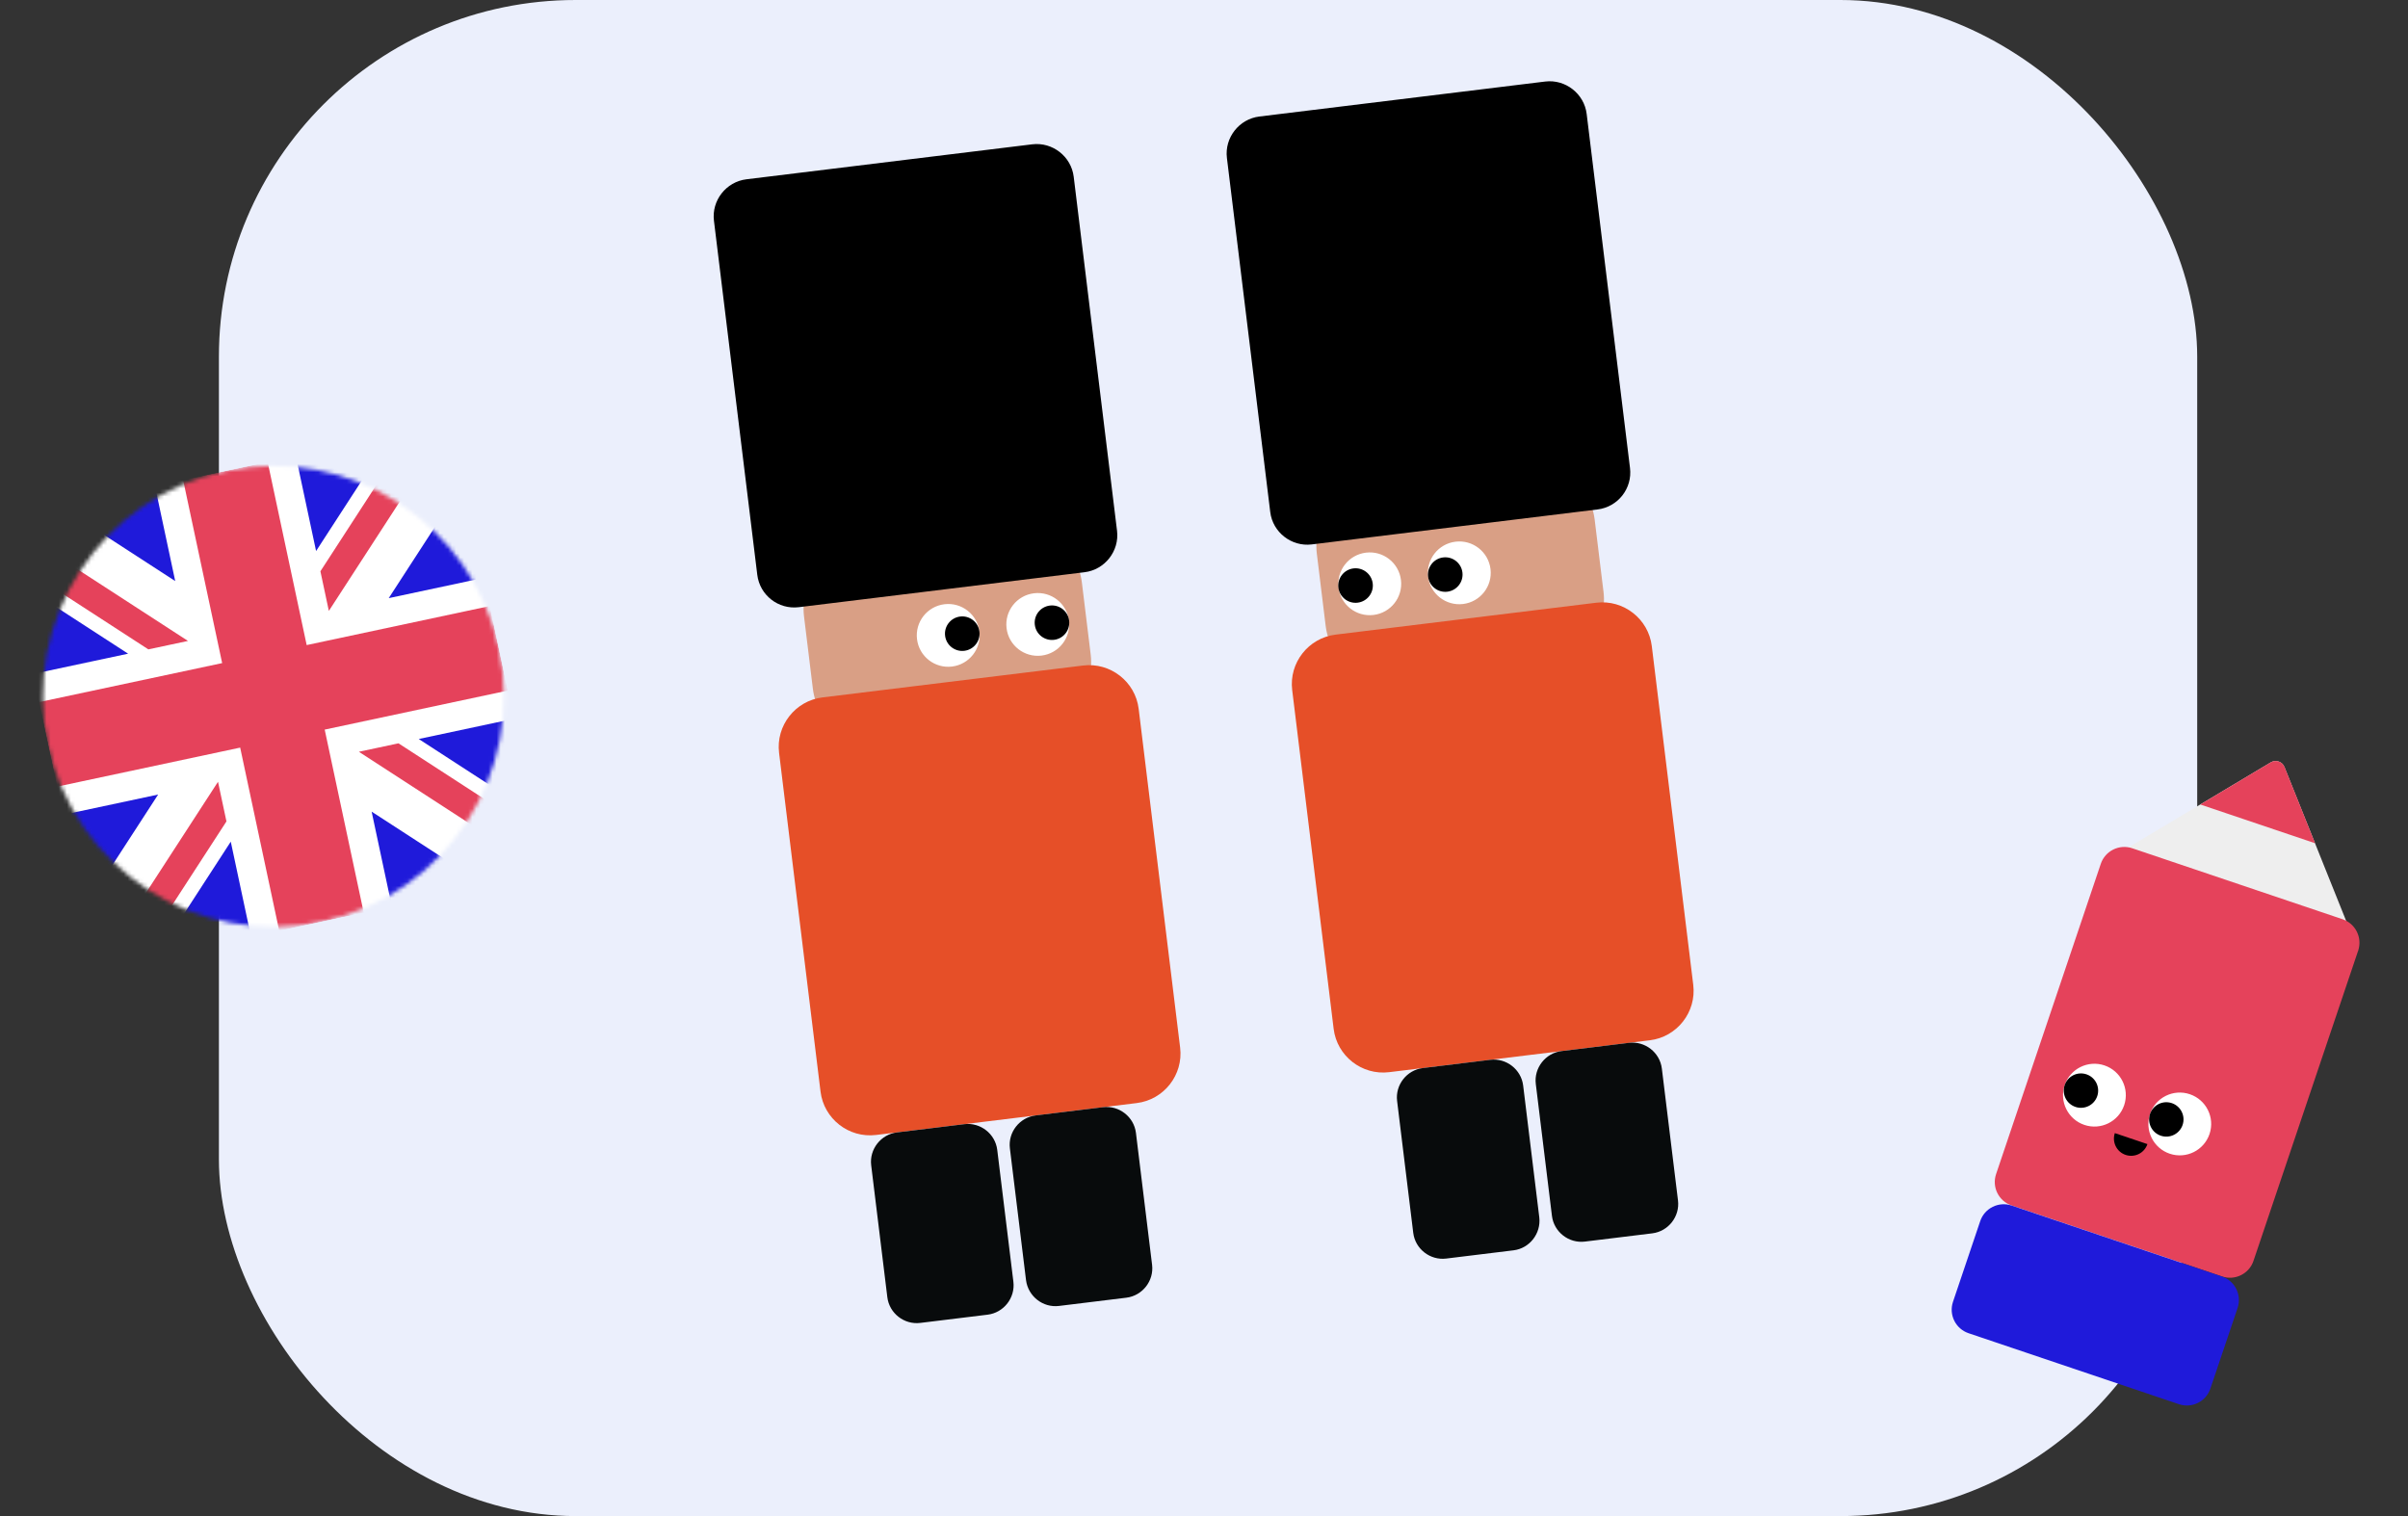
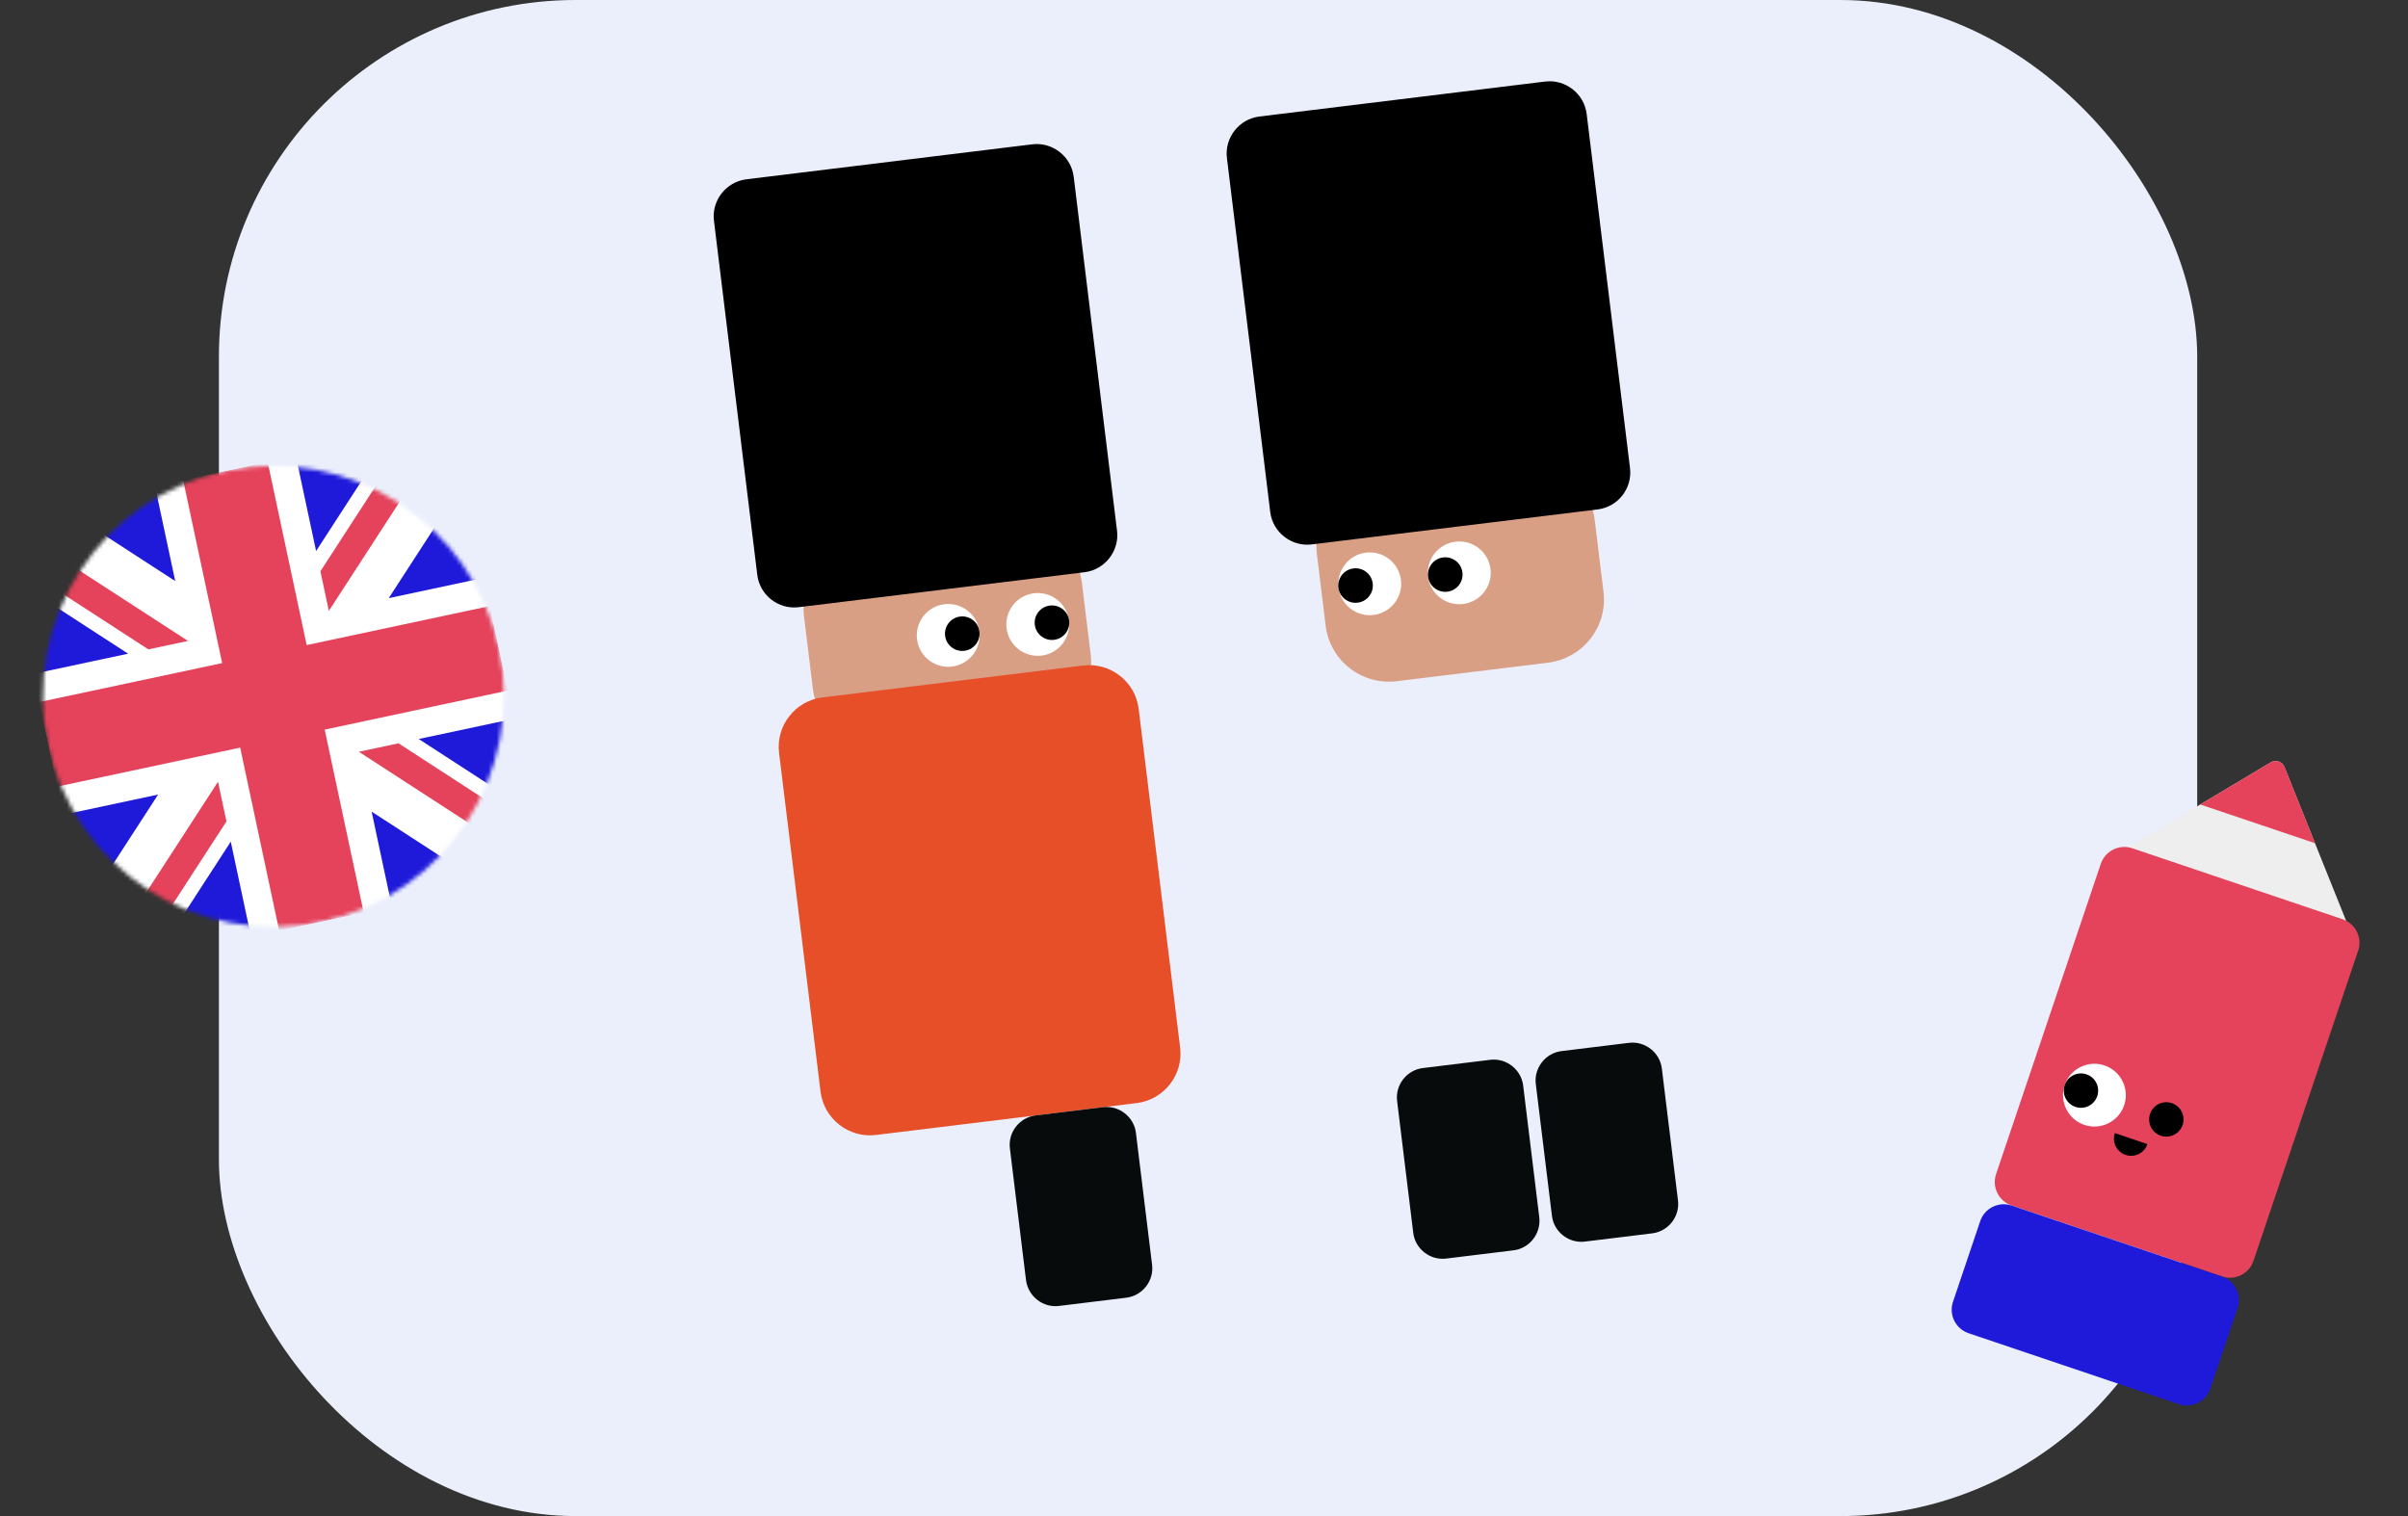
<svg xmlns="http://www.w3.org/2000/svg" width="594" height="374" viewBox="0 0 594 374" fill="none">
  <rect x="0" y="0" width="594" height="374" fill="#333333" stroke="none" />
  <rect x="54" width="488" height="374" rx="88" fill="#EBEFFC" />
  <path d="M381.832 163.485L344.541 168.048C335.921 169.103 328.061 162.967 327.007 154.359L324.835 136.606C323.781 127.998 329.929 120.147 338.55 119.092L375.841 114.529C384.461 113.474 392.321 119.61 393.374 128.218L395.552 146.01C396.605 154.617 390.452 162.43 381.832 163.485Z" fill="#D99F85" />
-   <path d="M406.979 256.627L342.672 264.496C335.938 265.321 329.8 260.494 328.982 253.808L318.754 170.23C317.931 163.505 322.766 157.375 329.463 156.555L393.769 148.685C400.504 147.861 406.641 152.688 407.459 159.374L417.688 242.952C418.506 249.639 413.714 255.802 406.979 256.627Z" fill="#E64F28" />
  <path d="M373.361 308.441L356.736 310.475C352.772 310.96 349.101 308.094 348.617 304.136L344.634 271.589C344.149 267.631 347.021 263.964 350.984 263.479L367.61 261.445C371.573 260.959 375.244 263.825 375.729 267.783L379.712 300.331C380.158 304.294 377.325 307.956 373.361 308.441Z" fill="#080B0C" />
  <path d="M407.574 304.253L390.949 306.288C386.985 306.773 383.314 303.907 382.83 299.949L378.847 267.402C378.362 263.444 381.234 259.777 385.198 259.292L401.823 257.257C405.787 256.772 409.457 259.638 409.942 263.596L413.925 296.144C414.409 300.102 411.538 303.768 407.574 304.253Z" fill="#080B0C" />
  <path d="M394.079 125.675L323.576 134.303C318.573 134.915 313.952 131.307 313.341 126.312L302.652 38.968C302.041 33.972 305.655 29.356 310.658 28.744L381.161 20.116C386.163 19.504 390.784 23.112 391.396 28.107L402.085 115.451C402.701 120.485 399.12 125.058 394.079 125.675Z" fill="black" />
  <path d="M338.829 151.703C343.08 151.183 346.105 147.321 345.585 143.076C345.066 138.832 341.199 135.813 336.948 136.333C332.697 136.853 329.672 140.716 330.192 144.96C330.711 149.205 334.578 152.224 338.829 151.703Z" fill="white" />
  <path d="M360.919 149C365.17 148.48 368.195 144.617 367.676 140.373C367.156 136.128 363.289 133.109 359.038 133.629C354.788 134.15 351.763 138.012 352.282 142.257C352.802 146.501 356.669 149.52 360.919 149Z" fill="white" />
  <path d="M334.904 148.674C337.242 148.388 338.906 146.263 338.62 143.929C338.335 141.594 336.208 139.934 333.87 140.22C331.532 140.506 329.868 142.63 330.154 144.965C330.439 147.299 332.566 148.96 334.904 148.674Z" fill="black" />
  <path d="M357.032 145.966C359.37 145.68 361.034 143.555 360.748 141.221C360.463 138.886 358.336 137.226 355.998 137.512C353.66 137.798 351.996 139.922 352.282 142.257C352.568 144.591 354.695 146.252 357.032 145.966Z" fill="black" />
  <path d="M218.042 183.529L255.333 178.965C263.954 177.91 270.102 170.06 269.048 161.452L266.876 143.699C265.822 135.091 257.962 128.955 249.342 130.01L212.051 134.573C203.431 135.628 197.283 143.479 198.336 152.087L200.513 169.878C201.567 178.486 209.422 184.584 218.042 183.529Z" fill="#D99F85" />
  <path d="M216.098 279.986L280.405 272.117C287.139 271.292 291.932 265.129 291.113 258.442L280.885 174.864C280.062 168.139 273.891 163.356 267.195 164.176L202.888 172.045C196.154 172.87 191.361 179.033 192.18 185.72L202.408 269.298C203.226 275.984 209.363 280.811 216.098 279.986Z" fill="#E64F28" />
  <path d="M261.219 322.164L277.844 320.13C281.808 319.645 284.679 315.978 284.195 312.02L280.211 279.473C279.727 275.515 276.056 272.649 272.092 273.134L255.467 275.168C251.504 275.653 248.632 279.32 249.117 283.278L253.1 315.826C253.623 319.779 257.255 322.65 261.219 322.164Z" fill="#080B0C" />
-   <path d="M227.005 326.351L243.63 324.317C247.594 323.832 250.466 320.165 249.981 316.207L245.998 283.66C245.514 279.702 241.843 276.836 237.879 277.321L221.254 279.355C217.29 279.84 214.419 283.507 214.903 287.465L218.886 320.013C219.371 323.971 223.041 326.837 227.005 326.351Z" fill="#080B0C" />
  <path d="M197.039 149.788L267.541 141.16C272.544 140.548 276.159 135.932 275.548 130.937L264.858 43.593C264.247 38.597 259.626 34.989 254.623 35.602L184.121 44.23C179.118 44.842 175.503 49.458 176.115 54.453L186.804 141.797C187.42 146.831 191.997 150.405 197.039 149.788Z" fill="black" />
  <path d="M256.935 161.726C252.684 162.246 248.817 159.227 248.298 154.982C247.778 150.738 250.803 146.875 255.054 146.355C259.305 145.835 263.172 148.854 263.691 153.098C264.211 157.343 261.186 161.205 256.935 161.726Z" fill="white" />
  <path d="M234.845 164.429C230.594 164.949 226.727 161.93 226.208 157.685C225.688 153.441 228.713 149.578 232.964 149.058C237.215 148.538 241.082 151.557 241.601 155.802C242.121 160.046 239.096 163.909 234.845 164.429Z" fill="white" />
  <path d="M260.013 157.839C257.675 158.125 255.548 156.464 255.263 154.13C254.977 151.796 256.641 149.671 258.979 149.385C261.317 149.099 263.444 150.759 263.729 153.094C264.015 155.428 262.351 157.553 260.013 157.839Z" fill="black" />
  <path d="M237.885 160.547C235.547 160.833 233.421 159.172 233.135 156.838C232.849 154.503 234.513 152.379 236.851 152.093C239.189 151.807 241.316 153.467 241.601 155.802C241.887 158.136 240.223 160.261 237.885 160.547Z" fill="black" />
  <g clip-path="url(#clip0_761_6572)">
    <mask id="mask0_761_6572" style="mask-type:luminance" maskUnits="userSpaceOnUse" x="10" y="114" width="115" height="115">
      <path d="M79.299 227.38C110.005 220.835 129.592 190.638 123.047 159.932C116.502 129.225 86.305 109.639 55.598 116.183C24.892 122.728 5.306 152.926 11.85 183.632C18.395 214.338 48.593 233.925 79.299 227.38Z" fill="white" />
    </mask>
    <g mask="url(#mask0_761_6572)">
      <path d="M0 128.034L2.756 132.441L2.083 137.807L3.148 142.802L12.597 153.049L8.147 166.258L9.628 173.207L18.8 182.151L14.072 194.057L15.553 201.007L25.003 211.253L20.553 224.462L23.701 239.23L28.108 236.475L33.474 237.147L38.469 236.083L48.715 226.633L61.924 231.083L68.874 229.602L77.818 220.43L89.724 225.158L96.673 223.677L106.92 214.228L120.129 218.678L134.897 215.53L132.141 211.122L132.814 205.757L131.75 200.762L122.3 190.515L126.75 177.306L125.269 170.356L116.097 161.413L120.825 149.507L119.344 142.557L109.894 132.311L114.344 119.101L111.197 104.333L106.789 107.089L101.424 106.416L96.428 107.481L86.182 116.93L72.973 112.48L66.023 113.961L57.08 123.133L45.174 118.405L38.224 119.887L27.977 129.336L14.768 124.886L0 128.034Z" fill="white" />
      <path d="M72.973 112.48L77.972 135.936L96.428 107.481L72.973 112.48ZM114.344 119.101L95.888 147.556L119.344 142.557L114.344 119.101ZM8.147 166.258L31.603 161.258L3.148 142.802L8.147 166.258ZM14.768 124.886L43.223 143.342L38.224 119.887L14.768 124.886ZM61.924 231.083L56.925 207.628L38.469 236.083L61.924 231.083ZM20.553 224.462L39.009 196.007L15.553 201.007L20.553 224.462ZM126.75 177.306L103.295 182.305L131.75 200.762L126.75 177.306ZM120.129 218.678L91.674 200.221L96.673 223.677L120.129 218.678Z" fill="#1F1ADA" />
      <path d="M0 128.034L2.083 137.807L36.598 160.194L46.371 158.111L0 128.034ZM45.174 118.405L54.802 163.579L9.628 173.207L14.072 194.057L59.246 184.428L68.874 229.602L89.724 225.158L80.095 179.985L125.269 170.356L120.825 149.507L75.651 159.135L66.023 113.961L45.174 118.405ZM101.424 106.416L79.037 140.931L81.12 150.704L111.197 104.333L101.424 106.416ZM53.777 192.859L23.701 239.23L33.474 237.147L55.86 202.633L53.777 192.859ZM88.526 185.453L134.897 215.53L132.814 205.757L98.299 183.37L88.526 185.453Z" fill="#E5425B" />
    </g>
  </g>
  <path d="M560.141 188.067L518.211 213.118L581.699 234.541L563.52 189.207C562.991 187.87 561.371 187.324 560.141 188.067Z" fill="#EEEEEE" />
  <path d="M492.389 289.642L518.218 213.098C519.297 209.899 522.774 208.177 525.973 209.256L577.863 226.766C581.062 227.845 582.785 231.322 581.705 234.521L555.883 311.045C554.803 314.245 551.327 315.967 548.127 314.887L496.238 297.378C493.032 296.318 491.309 292.842 492.389 289.642Z" fill="#E5425B" />
  <path d="M481.762 321.136L488.475 301.24C489.555 298.04 493.032 296.318 496.231 297.398L548.121 314.907C551.32 315.987 553.042 319.463 551.963 322.663L545.249 342.559C544.17 345.758 540.693 347.48 537.494 346.401L485.604 328.891C482.405 327.812 480.682 324.335 481.762 321.136Z" fill="#1F1ADA" />
  <path d="M529.722 282.239C528.973 284.459 526.566 285.651 524.347 284.902C522.127 284.153 520.935 281.746 521.684 279.527" fill="black" />
  <path d="M514.17 277.503C518.223 278.871 522.617 276.694 523.985 272.641C525.352 268.588 523.175 264.194 519.122 262.826C515.069 261.459 510.675 263.636 509.307 267.689C507.94 271.741 510.117 276.136 514.17 277.503Z" fill="white" />
-   <path d="M535.226 284.609C539.279 285.976 543.673 283.799 545.041 279.746C546.409 275.693 544.232 271.299 540.179 269.932C536.126 268.564 531.731 270.741 530.364 274.794C528.996 278.847 531.173 283.241 535.226 284.609Z" fill="white" />
  <path d="M511.97 273.064C514.19 273.813 516.597 272.621 517.346 270.401C518.095 268.181 516.903 265.774 514.683 265.025C512.463 264.276 510.056 265.469 509.307 267.688C508.558 269.908 509.751 272.315 511.97 273.064Z" fill="black" />
  <path d="M533.027 280.169C535.247 280.918 537.653 279.726 538.402 277.506C539.151 275.286 537.959 272.88 535.739 272.131C533.52 271.382 531.113 272.574 530.364 274.794C529.615 277.013 530.807 279.42 533.027 280.169Z" fill="black" />
  <path d="M560.141 188.067L542.758 198.46L571.072 208.014L563.54 189.214C562.991 187.87 561.371 187.324 560.141 188.067Z" fill="#E5425B" />
  <defs>
    <clipPath id="clip0_761_6572">
      <rect width="113.694" height="113.694" fill="white" transform="translate(0 128.034) rotate(-12.032)" />
    </clipPath>
  </defs>
</svg>